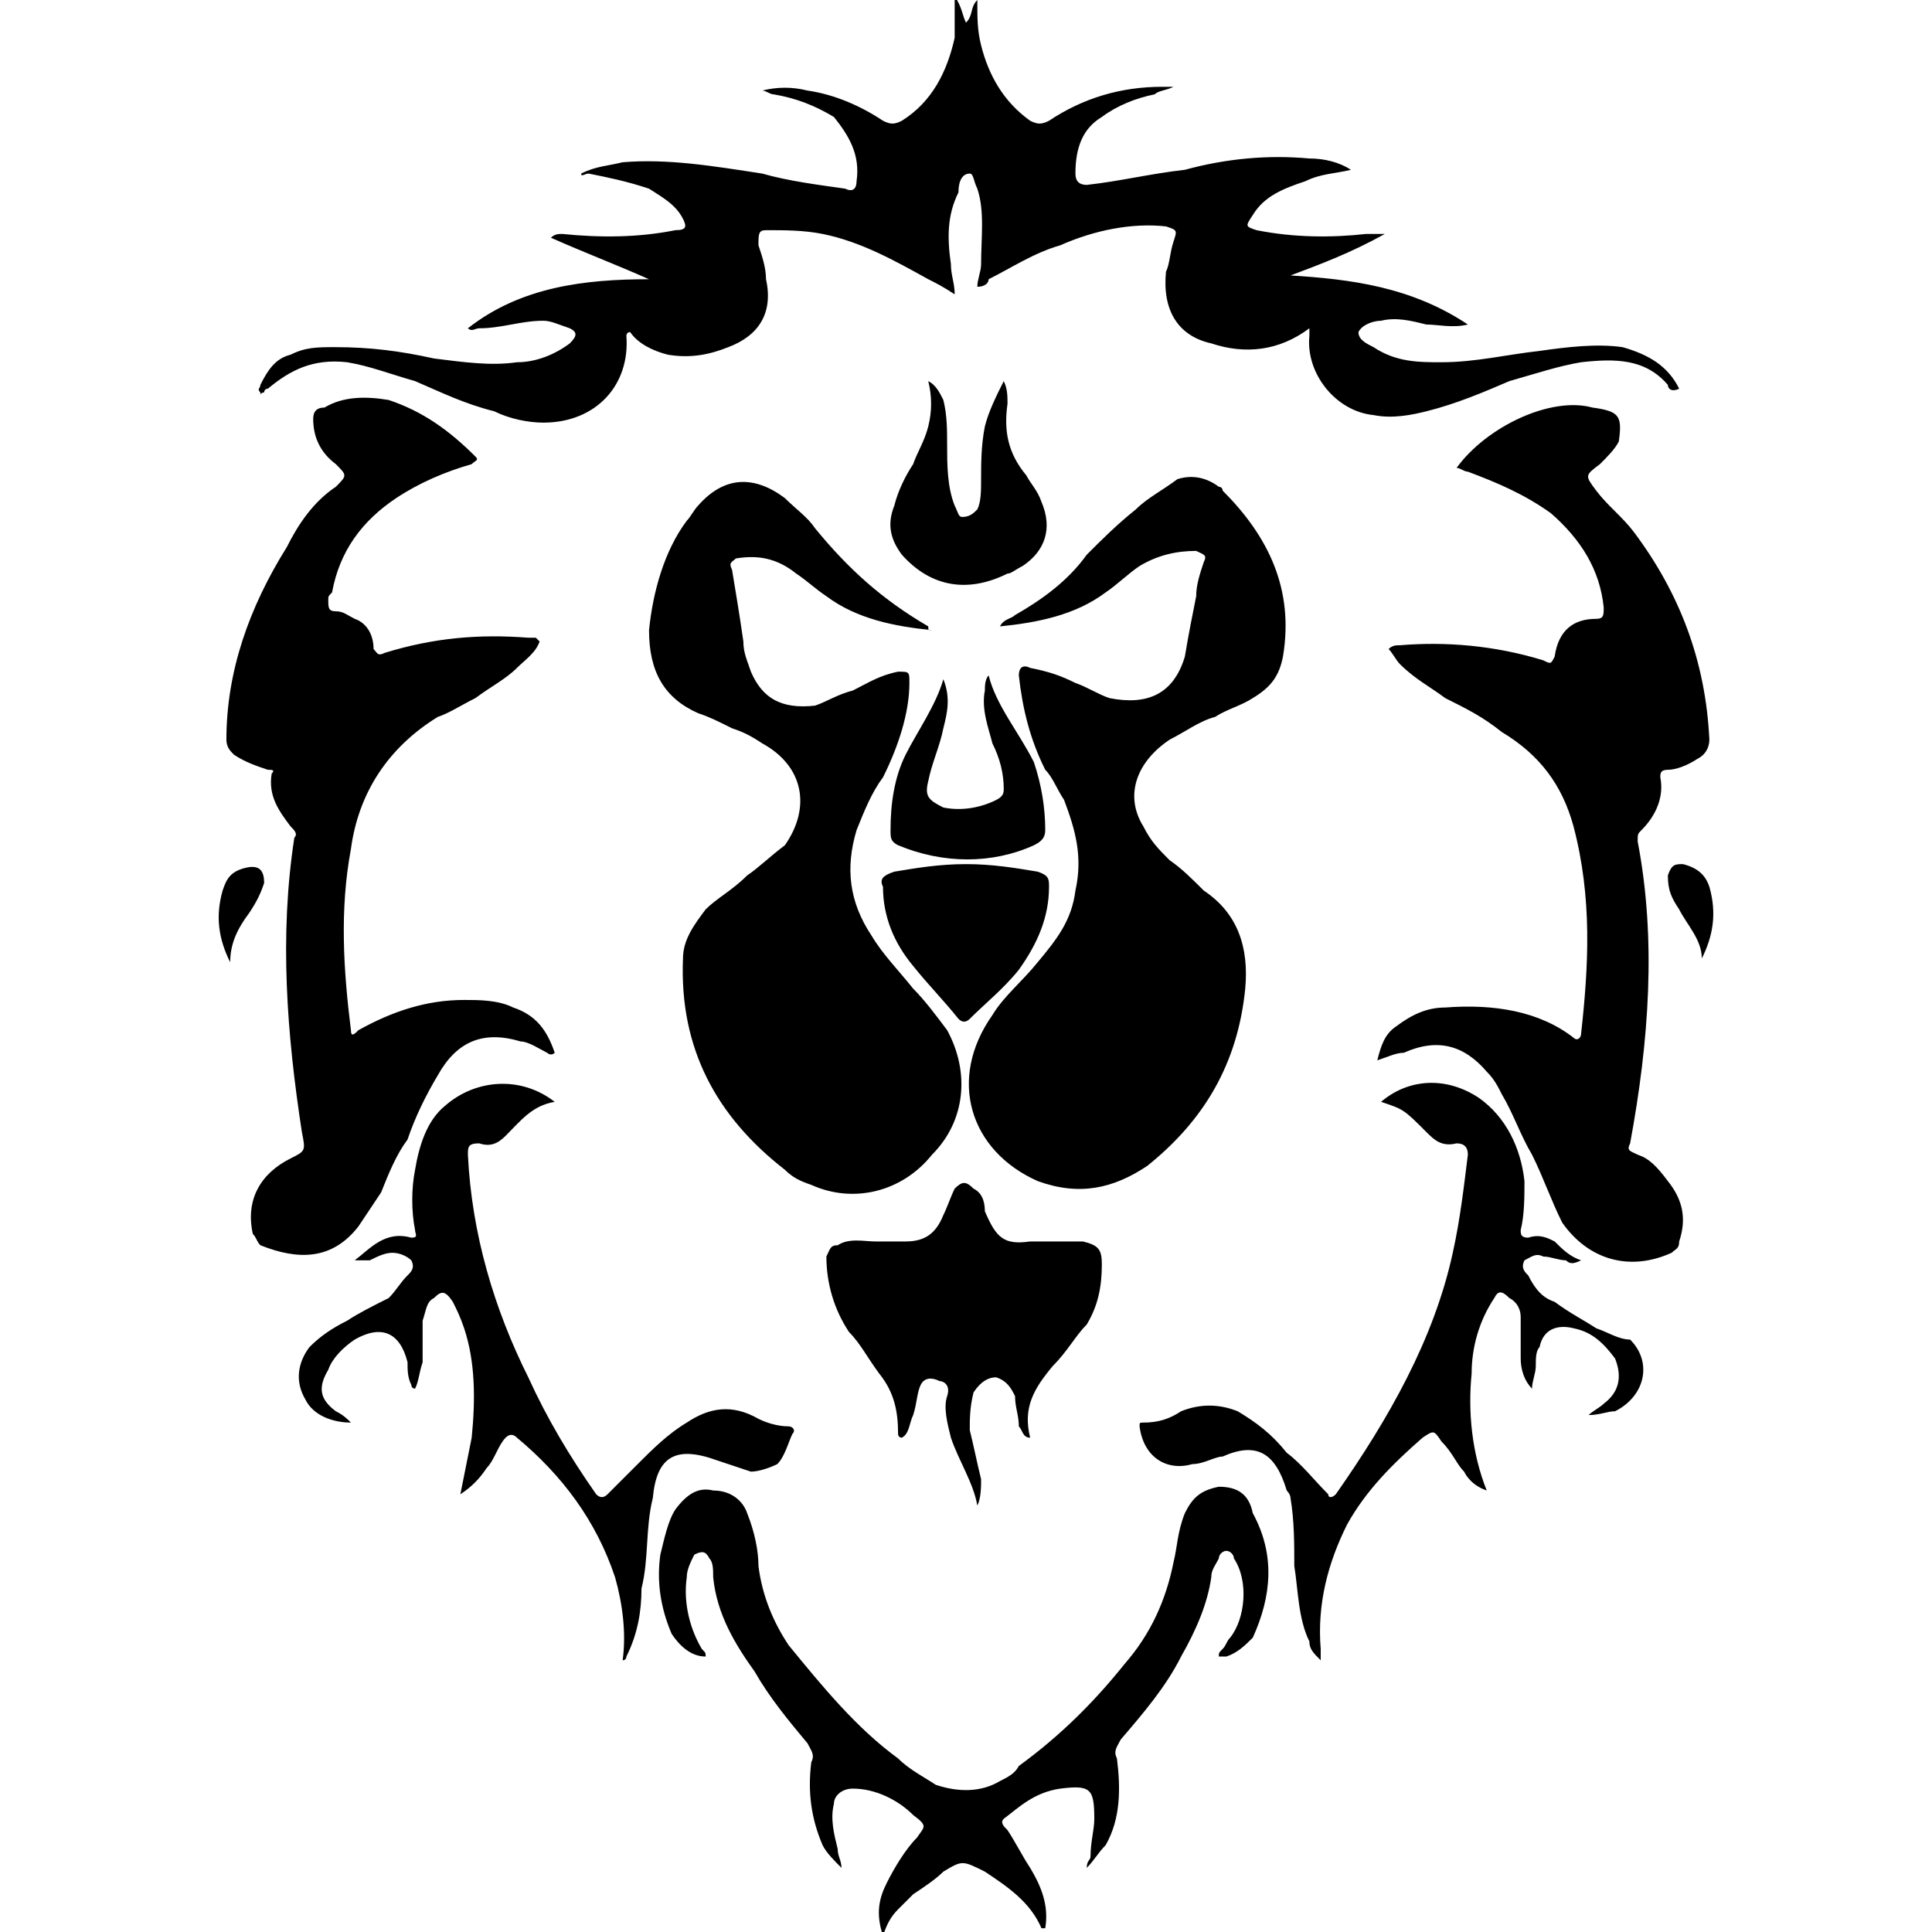
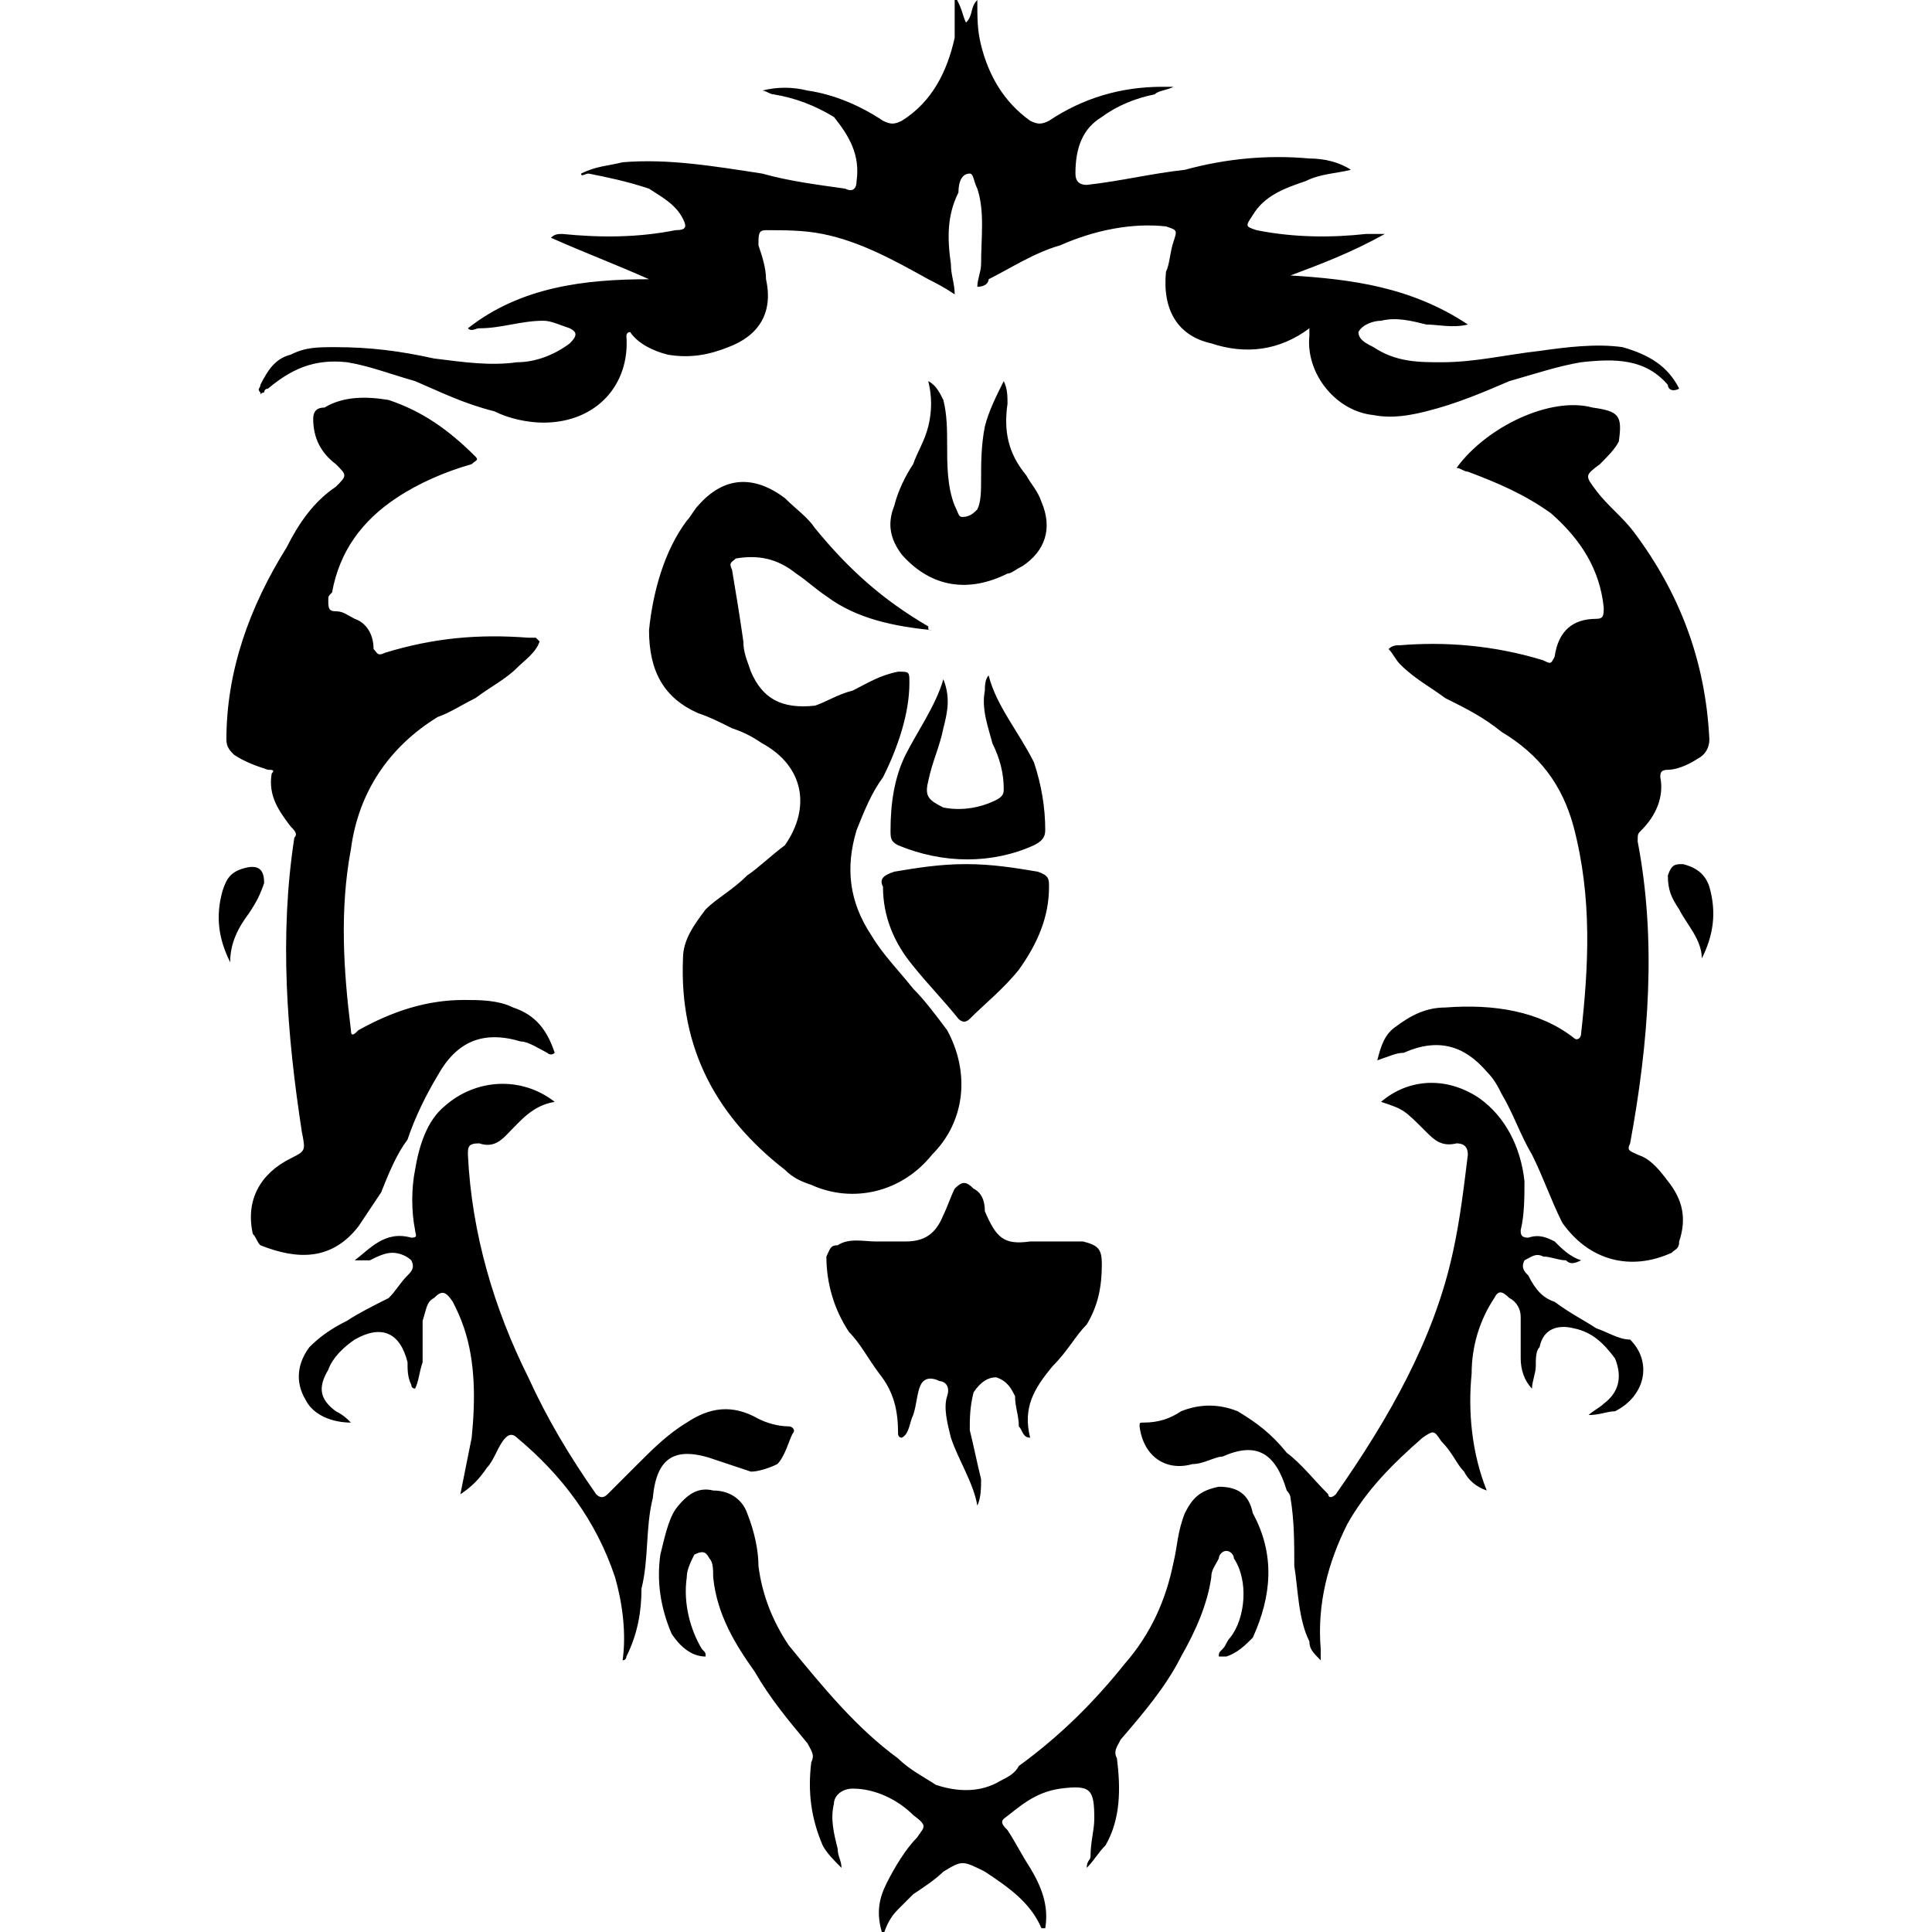
<svg xmlns="http://www.w3.org/2000/svg" version="1.1" viewBox="0 0 1500 1500">
-   <path d="M205.078 304.688c0 0 0-2.93 2.93-2.93 17.578-14.648 35.156-23.438 61.523-20.508 17.578 2.93 32.227 8.789 52.734 14.648 20.508 8.789 38.086 17.578 61.523 23.438 11.719 5.859 26.367 8.789 38.086 8.789 41.016 0 67.383-29.297 64.453-67.383 0 0 0-2.93 2.93-2.93 5.859 8.789 17.578 14.648 29.297 17.578 17.578 2.93 32.227 0 46.875-5.859 23.438-8.789 35.156-26.367 29.297-52.734 0-8.789-2.93-17.578-5.859-26.367 0-8.789 0-11.719 5.859-11.719 14.648 0 29.297 0 43.945 2.93 29.297 5.859 55.664 20.508 82.031 35.156 5.859 2.93 11.719 5.859 20.508 11.719 0-8.789-2.93-14.648-2.93-23.438-2.93-20.508-2.93-38.086 5.859-55.664 0-8.789 2.93-14.648 8.789-14.648 2.93 0 2.93 5.859 5.859 11.719 5.859 17.578 2.93 38.086 2.93 58.594 0 5.859-2.93 11.719-2.93 17.578 5.859 0 8.789-2.93 8.789-5.859 17.578-8.789 35.156-20.508 55.664-26.367 26.367-11.719 55.664-17.578 82.031-14.648 8.789 2.93 8.789 2.93 5.859 11.719s-2.93 17.578-5.859 23.438c-2.93 29.297 8.789 49.805 35.156 55.664 26.367 8.789 52.734 5.859 76.172-11.719 0 2.93 0 5.859 0 5.859-2.93 29.297 20.508 58.594 49.805 61.523 14.648 2.93 29.297 0 41.016-2.93 23.438-5.859 43.945-14.648 64.453-23.438 20.508-5.859 38.086-11.719 55.664-14.648 26.367-2.93 49.805-2.93 67.383 17.578 0 2.93 2.93 5.859 8.789 2.93-8.789-17.578-23.438-26.367-43.945-32.227-20.508-2.93-43.945 0-64.453 2.93-26.367 2.93-49.805 8.789-76.172 8.789-17.578 0-35.156 0-52.734-11.719-5.859-2.93-11.719-5.859-11.719-11.719 2.93-5.859 11.719-8.789 17.578-8.789 11.719-2.93 23.438 0 35.156 2.93 8.789 0 20.508 2.93 32.227 0-43.945-29.297-90.82-35.156-137.695-38.086 23.438-8.789 46.875-17.578 73.242-32.227-5.859 0-8.789 0-14.648 0-26.367 2.93-55.664 2.93-84.961-2.93-8.789-2.93-8.789-2.93-2.93-11.719 8.789-14.648 23.438-20.508 41.016-26.367 11.719-5.859 23.438-5.859 35.156-8.789-8.789-5.859-20.508-8.789-32.227-8.789-32.227-2.93-64.453 0-96.68 8.789-26.367 2.93-49.805 8.789-76.172 11.719-5.859 0-8.789-2.93-8.789-8.789 0-20.508 5.859-35.156 20.508-43.945 11.719-8.789 26.367-14.648 41.016-17.578 2.93-2.93 8.789-2.93 14.648-5.859-2.93 0-5.859 0-8.789 0-32.227 0-61.523 8.789-87.891 26.367-5.859 2.93-8.789 2.93-14.648 0-20.508-14.648-32.227-35.156-38.086-58.594-2.93-11.719-2.93-20.508-2.93-35.156-5.859 5.859-2.93 11.719-8.789 17.578-2.93-5.859-2.93-11.719-8.789-20.508 0 11.719 0 23.438 0 32.227-5.859 26.367-17.578 49.805-41.016 64.453-5.859 2.93-8.789 2.93-14.648 0-17.578-11.719-38.086-20.508-58.594-23.438-11.719-2.93-23.438-2.93-35.156 0 2.93 0 5.859 2.93 8.789 2.93 17.578 2.93 32.227 8.789 46.875 17.578 11.719 14.648 20.508 29.297 17.578 49.805 0 5.859-2.93 8.789-8.789 5.859-20.508-2.93-43.945-5.859-64.453-11.719-38.086-5.859-73.242-11.719-108.398-8.789-11.719 2.93-20.508 2.93-32.227 8.789 0 2.93 2.93 0 5.859 0 14.648 2.93 29.297 5.859 46.875 11.719 8.789 5.859 20.508 11.719 26.367 23.438 2.93 5.859 2.93 8.789-5.859 8.789-29.297 5.859-58.594 5.859-87.891 2.93-2.93 0-5.859 0-8.789 2.93 26.367 11.719 49.805 20.508 76.172 32.227-49.805 0-99.609 5.859-140.625 38.086 2.93 2.93 5.859 0 8.789 0 17.578 0 32.227-5.859 49.805-5.859 5.859 0 11.719 2.93 20.508 5.859 5.859 2.93 5.859 5.859 0 11.719-11.719 8.789-26.367 14.648-41.016 14.648-20.508 2.93-41.016 0-64.453-2.93-26.367-5.859-49.805-8.789-76.172-8.789-14.648 0-23.438 0-35.156 5.859-11.719 2.93-17.578 11.719-23.438 23.438 0 2.93-2.93 2.93 0 5.859 0 2.93 0 0 2.93 0zM580.078 679.688c-11.719 11.719-23.438 17.578-32.227 26.367-8.789 11.719-17.578 23.438-17.578 38.086-2.93 70.313 26.367 123.047 79.102 164.063 5.859 5.859 11.719 8.789 20.508 11.719 32.227 14.648 70.313 5.859 93.75-23.438 26.367-26.367 29.297-64.453 11.719-96.68-8.789-11.719-17.578-23.438-26.367-32.227-11.719-14.648-23.438-26.367-32.227-41.016-17.578-26.367-20.508-52.734-11.719-82.031 5.859-14.648 11.719-29.297 20.508-41.016 11.719-23.438 20.508-49.805 20.508-73.242 0-8.789 0-8.789-8.789-8.789-14.648 2.93-23.438 8.789-35.156 14.648-11.719 2.93-20.508 8.789-29.297 11.719-26.367 2.93-41.016-5.859-49.805-26.367-2.93-8.789-5.859-14.648-5.859-23.438-2.93-20.508-5.859-38.086-8.789-55.664-2.93-5.859 0-5.859 2.93-8.789 17.578-2.93 32.227 0 46.875 11.719 8.789 5.859 14.648 11.719 23.438 17.578 23.438 17.578 52.734 23.438 82.031 26.367-2.93 0-2.93 0-2.93-2.93-35.156-20.508-61.523-43.945-87.891-76.172-5.859-8.789-14.648-14.648-23.438-23.438-23.438-17.578-46.875-17.578-67.383 5.859-2.93 2.93-5.859 8.789-8.789 11.719-17.578 23.438-26.367 55.664-29.297 84.961 0 32.227 11.719 52.734 38.086 64.453 8.789 2.93 14.648 5.859 26.367 11.719 8.789 2.93 14.648 5.859 23.438 11.719 32.227 17.578 38.086 49.805 17.578 79.102-11.719 8.789-20.508 17.578-29.297 23.438zM908.203 574.219c11.719-5.859 23.438-14.648 35.156-17.578 8.789-5.859 20.508-8.789 29.297-14.648 14.648-8.789 20.508-17.578 23.438-32.227 8.789-52.734-11.719-93.75-46.875-128.906 0-2.93-2.93-2.93-2.93-2.93-11.719-8.789-23.438-8.789-32.227-5.859-11.719 8.789-23.438 14.648-32.227 23.438-14.648 11.719-26.367 23.438-38.086 35.156-14.648 20.508-35.156 35.156-55.664 46.875-2.93 2.93-8.789 2.93-11.719 8.789 29.297-2.93 58.594-8.789 82.031-26.367 8.789-5.859 17.578-14.648 26.367-20.508 14.648-8.789 29.297-11.719 43.945-11.719 5.859 2.93 8.789 2.93 5.859 8.789-2.93 8.789-5.859 17.578-5.859 26.367-2.93 14.648-5.859 29.297-8.789 46.875-8.789 29.297-29.297 38.086-58.594 32.227-8.789-2.93-17.578-8.789-26.367-11.719-11.719-5.859-20.508-8.789-35.156-11.719-5.859-2.93-8.789 0-8.789 5.859 2.93 26.367 8.789 49.805 20.508 73.242 5.859 5.859 8.789 14.648 14.648 23.438 8.789 23.438 14.648 43.945 8.789 70.313-2.93 23.438-14.648 38.086-29.297 55.664-11.719 14.648-26.367 26.367-35.156 41.016-35.156 49.805-17.578 105.469 35.156 128.906 32.227 11.719 58.594 5.859 84.961-11.719 43.945-35.156 70.313-79.102 76.172-137.695 2.93-32.227-5.859-58.594-32.227-76.172-8.789-8.789-17.578-17.578-26.367-23.438-8.789-8.789-14.648-14.648-20.508-26.367-14.648-23.438-5.859-49.805 20.508-67.383zM278.32 952.148c5.859-8.789 11.719-17.578 17.578-26.367 5.859-14.648 11.719-29.297 20.508-41.016 5.859-17.578 14.648-35.156 23.438-49.805 14.648-26.367 35.156-35.156 64.453-26.367 5.859 0 14.648 5.859 20.508 8.789 0 0 2.93 2.93 5.859 0-5.859-17.578-14.648-29.297-32.227-35.156-11.719-5.859-26.367-5.859-38.086-5.859-29.297 0-55.664 8.789-82.031 23.438-2.93 2.93-5.859 5.859-5.859 0-5.859-46.875-8.789-93.75 0-140.625 5.859-43.945 29.297-79.102 67.383-102.539 8.789-2.93 17.578-8.789 29.297-14.648 11.719-8.789 23.438-14.648 32.227-23.438 5.859-5.859 14.648-11.719 17.578-20.508 0 0-2.93-2.93-2.93-2.93-2.93 0-2.93 0-5.859 0-38.086-2.93-73.242 0-111.328 11.719-5.859 2.93-5.859 0-8.789-2.93 0-11.719-5.859-20.508-14.648-23.438-5.859-2.93-8.789-5.859-14.648-5.859s-5.859-2.93-5.859-8.789c0-2.93 0-2.93 2.93-5.859 5.859-32.227 23.438-55.664 49.805-73.242 17.578-11.719 38.086-20.508 58.594-26.367 2.93-2.93 5.859-2.93 2.93-5.859-20.508-20.508-41.016-35.156-67.383-43.945-17.578-2.93-35.156-2.93-49.805 5.859-5.859 0-8.789 2.93-8.789 8.789 0 14.648 5.859 26.367 17.578 35.156 8.789 8.789 8.789 8.789 0 17.578-17.578 11.719-29.297 29.297-38.086 46.875-29.297 46.875-46.875 96.68-46.875 149.414 0 5.859 2.93 8.789 5.859 11.719 8.789 5.859 17.578 8.789 26.367 11.719 2.93 0 5.859 0 2.93 2.93-2.93 17.578 5.859 29.297 14.648 41.016 2.93 2.93 5.859 5.859 2.93 8.789-11.719 76.172-5.859 152.344 5.859 228.516 2.93 14.648 2.93 14.648-8.789 20.508-23.438 11.719-35.156 32.227-29.297 58.594 2.93 2.93 2.93 5.859 5.859 8.789 29.297 11.719 55.664 11.719 76.172-14.648zM1271.484 896.484c-5.859-2.93-8.789-2.93-5.859-8.789 14.648-79.102 20.508-158.203 5.859-234.375 0-5.859 0-5.859 2.93-8.789 11.719-11.719 17.578-26.367 14.648-41.016 0-2.93 0-5.859 5.859-5.859s14.648-2.93 23.438-8.789c5.859-2.93 8.789-8.789 8.789-14.648-2.93-61.523-23.438-114.258-58.594-161.133-8.789-11.719-20.508-20.508-29.297-32.227s-8.789-11.719 2.93-20.508c5.859-5.859 11.719-11.719 14.648-17.578 2.93-20.508 0-23.438-20.508-26.367-32.227-8.789-82.031 14.648-105.469 46.875 2.93 0 5.859 2.93 8.789 2.93 23.438 8.789 43.945 17.578 64.453 32.227 23.438 20.508 38.086 43.945 41.016 73.242 0 5.859 0 8.789-5.859 8.789-17.578 0-29.297 8.789-32.227 29.297-2.93 5.859-2.93 5.859-8.789 2.93-38.086-11.719-76.172-14.648-111.328-11.719-2.93 0-5.859 0-8.789 2.93 2.93 2.93 5.859 8.789 8.789 11.719 11.719 11.719 23.438 17.578 35.156 26.367 17.578 8.789 29.297 14.648 43.945 26.367 29.297 17.578 46.875 41.016 55.664 73.242 14.648 55.664 11.719 108.398 5.859 161.133 0 2.93-2.93 5.859-5.859 2.93-26.367-20.508-61.523-26.367-99.609-23.438-14.648 0-26.367 5.859-38.086 14.648-8.789 5.859-11.719 14.648-14.648 26.367 8.789-2.93 14.648-5.859 20.508-5.859 26.367-11.719 46.875-5.859 64.453 14.648 5.859 5.859 8.789 11.719 11.719 17.578 8.789 14.648 14.648 32.227 23.438 46.875 8.789 17.578 14.648 35.156 23.438 52.734 20.508 29.297 52.734 38.086 84.961 23.438 2.93-2.93 5.859-2.93 5.859-8.789 5.859-17.578 2.93-32.227-8.789-46.875-8.789-11.719-14.648-17.578-23.438-20.508zM946.289 1154.297c-14.648 2.93-20.508 8.789-26.367 20.508-5.859 14.648-5.859 26.367-8.789 38.086-5.859 29.297-17.578 55.664-38.086 79.102-23.438 29.297-49.805 55.664-82.031 79.102-2.93 5.859-8.789 8.789-14.648 11.719-14.648 8.789-32.227 8.789-49.805 2.93-8.789-5.859-20.508-11.719-29.297-20.508-32.227-23.438-58.594-55.664-84.961-87.891-11.719-17.578-20.508-38.086-23.438-61.523 0-11.719-2.93-26.367-8.789-41.016-2.93-8.789-11.719-17.578-26.367-17.578-11.719-2.93-20.508 2.93-29.297 14.648-5.859 8.789-8.789 23.438-11.719 35.156-2.93 20.508 0 41.016 8.789 61.523 5.859 8.789 14.648 17.578 26.367 17.578 0-2.93 0-2.93-2.93-5.859-8.789-14.648-14.648-35.156-11.719-55.664 0-5.859 2.93-11.719 5.859-17.578 5.859-2.93 8.789-2.93 11.719 2.93 2.93 2.93 2.93 8.789 2.93 14.648 2.93 29.297 17.578 52.734 32.227 73.242 11.719 20.508 26.367 38.086 41.016 55.664 2.93 5.859 5.859 8.789 2.93 14.648-2.93 23.438 0 43.945 8.789 64.453 2.93 5.859 8.789 11.719 14.648 17.578 0-5.859-2.93-8.789-2.93-14.648-2.93-11.719-5.859-23.438-2.93-35.156 0-5.859 5.859-11.719 14.648-11.719 17.578 0 35.156 8.789 46.875 20.508 11.719 8.789 8.789 8.789 2.93 17.578-8.789 8.789-17.578 23.438-23.438 35.156s-8.789 23.438-2.93 41.016c2.93-8.789 5.859-14.648 11.719-20.508 2.93-2.93 8.789-8.789 11.719-11.719 8.789-5.859 17.578-11.719 23.438-17.578 14.648-8.789 14.648-8.789 32.227 0 17.578 11.719 35.156 23.438 43.945 43.945 0 0 2.93 0 2.93 0 2.93-17.578-2.93-32.227-11.719-46.875-5.859-8.789-11.719-20.508-17.578-29.297-2.93-2.93-5.859-5.859-2.93-8.789 11.719-8.789 23.438-20.508 43.945-23.438 23.438-2.93 26.367 0 26.367 23.438 0 8.789-2.93 17.578-2.93 29.297 0 2.93-2.93 2.93-2.93 8.789 5.859-5.859 8.789-11.719 14.648-17.578 11.719-20.508 11.719-43.945 8.789-67.383-2.93-5.859 0-8.789 2.93-14.648 17.578-20.508 35.156-41.016 46.875-64.453 11.719-20.508 20.508-41.016 23.438-61.523 0-5.859 2.93-8.789 5.859-14.648 0-2.93 2.93-5.859 5.859-5.859s5.859 2.93 5.859 5.859c11.719 17.578 8.789 46.875-2.93 61.523-2.93 2.93-2.93 5.859-5.859 8.789s-2.93 2.93-2.93 5.859c2.93 0 2.93 0 5.859 0 8.789-2.93 14.648-8.789 20.508-14.648 14.648-32.227 17.578-64.453 0-96.68-2.93-14.648-11.719-20.508-26.367-20.508zM1239.258 1031.25c-8.789-5.859-20.508-11.719-32.227-20.508-8.789-2.93-14.648-8.789-20.508-20.508-2.93-2.93-5.859-5.859-2.93-11.719 5.859-2.93 8.789-5.859 14.648-2.93 5.859 0 11.719 2.93 17.578 2.93 2.93 2.93 5.859 2.93 11.719 0-8.789-2.93-14.648-8.789-20.508-14.648-5.859-2.93-11.719-5.859-20.508-2.93-5.859 0-5.859-2.93-5.859-5.859 2.93-11.719 2.93-26.367 2.93-38.086-2.93-26.367-14.648-49.805-35.156-64.453-26.367-17.578-55.664-14.648-76.172 2.93 17.578 5.859 17.578 5.859 35.156 23.438 5.859 5.859 11.719 11.719 23.438 8.789 5.859 0 8.789 2.93 8.789 8.789-2.93 23.438-5.859 49.805-11.719 76.172-14.648 67.383-49.805 128.906-90.82 187.5-2.93 2.93-5.859 2.93-5.859 0-11.719-11.719-20.508-23.438-32.227-32.227-11.719-14.648-23.438-23.438-38.086-32.227-14.648-5.859-29.297-5.859-43.945 0-8.789 5.859-17.578 8.789-29.297 8.789-2.93 0-2.93 0-2.93 2.93 2.93 23.438 20.508 35.156 41.016 29.297 8.789 0 17.578-5.859 23.438-5.859 26.367-11.719 41.016-2.93 49.805 26.367 0 0 2.93 2.93 2.93 5.859 2.93 17.578 2.93 35.156 2.93 52.734 2.93 17.578 2.93 41.016 11.719 58.594 0 5.859 2.93 8.789 8.789 14.648 0-2.93 0-5.859 0-8.789-2.93-35.156 5.859-67.383 20.508-96.68 14.648-26.367 35.156-46.875 58.594-67.383 8.789-5.859 8.789-5.859 14.648 2.93 8.789 8.789 11.719 17.578 17.578 23.438 2.93 5.859 8.789 11.719 17.578 14.648-11.719-29.297-14.648-61.523-11.719-90.82 0-20.508 5.859-41.016 17.578-58.594 2.93-5.859 5.859-5.859 11.719 0 5.859 2.93 8.789 8.789 8.789 14.648 0 11.719 0 23.438 0 32.227s2.93 17.578 8.789 23.438c0-5.859 2.93-11.719 2.93-17.578s0-11.719 2.93-14.648c2.93-14.648 14.648-17.578 26.367-14.648 14.648 2.93 23.438 11.719 32.227 23.438 5.859 14.648 2.93 26.367-8.789 35.156-2.93 2.93-8.789 5.859-11.719 8.789 8.789 0 14.648-2.93 20.508-2.93 23.438-11.719 29.297-38.086 11.719-55.664-8.789 0-17.578-5.859-26.367-8.789zM556.641 1133.789c8.789 2.93 17.578 5.859 26.367 8.789 5.859 0 14.648-2.93 20.508-5.859 5.859-5.859 8.789-17.578 11.719-23.438 2.93-2.93 0-5.859-2.93-5.859-8.789 0-17.578-2.93-23.438-5.859-20.508-11.719-38.086-8.789-55.664 2.93-14.648 8.789-26.367 20.508-38.086 32.227-8.789 8.789-14.648 14.648-23.438 23.438-2.93 2.93-5.859 2.93-8.789 0-20.508-29.297-38.086-58.594-52.734-90.82-26.367-52.734-43.945-111.328-46.875-172.852 0-5.859 0-8.789 8.789-8.789 8.789 2.93 14.648 0 20.508-5.859 11.719-11.719 20.508-23.438 38.086-26.367-26.367-20.508-61.523-17.578-84.961 2.93-14.648 11.719-20.508 32.227-23.438 49.805-2.93 14.648-2.93 32.227 0 46.875 0 2.93 2.93 5.859-2.93 5.859-20.508-5.859-32.227 8.789-43.945 17.578 2.93 0 5.859 0 11.719 0 5.859-2.93 11.719-5.859 17.578-5.859s11.719 2.93 14.648 5.859c2.93 5.859 0 8.789-2.93 11.719-5.859 5.859-8.789 11.719-14.648 17.578-11.719 5.859-23.438 11.719-32.227 17.578-11.719 5.859-20.508 11.719-29.297 20.508-8.789 11.719-11.719 26.367-2.93 41.016 5.859 11.719 20.508 17.578 35.156 17.578-2.93-2.93-5.859-5.859-11.719-8.789-11.719-8.789-14.648-17.578-5.859-32.227 2.93-8.789 11.719-17.578 20.508-23.438 20.508-11.719 35.156-5.859 41.016 17.578 0 5.859 0 11.719 2.93 17.578 0 0 0 2.93 2.93 2.93 2.93-5.859 2.93-11.719 5.859-20.508 0-11.719 0-23.438 0-32.227 2.93-8.789 2.93-14.648 8.789-17.578 5.859-5.859 8.789-5.859 14.648 2.93 2.93 5.859 5.859 11.719 8.789 20.508 8.789 26.367 8.789 55.664 5.859 84.961-2.93 14.648-5.859 29.297-8.789 43.945 8.789-5.859 14.648-11.719 20.508-20.508 5.859-5.859 8.789-17.578 14.648-23.438 2.93-2.93 5.859-2.93 8.789 0 35.156 29.297 61.523 64.453 76.172 108.398 5.859 20.508 8.789 43.945 5.859 64.453 2.93 0 2.93-2.93 2.93-2.93 8.789-17.578 11.719-35.156 11.719-52.734 5.859-23.438 2.93-46.875 8.789-70.313 2.93-32.227 17.578-41.016 49.805-29.297zM843.75 1028.32c8.789-14.648 11.719-29.297 11.719-46.875 0-11.719-2.93-14.648-14.648-17.578-2.93 0-5.859 0-11.719 0-8.789 0-17.578 0-29.297 0-20.508 2.93-26.367-2.93-35.156-23.438 0-8.789-2.93-14.648-8.789-17.578-5.859-5.859-8.789-5.859-14.648 0-2.93 5.859-5.859 14.648-8.789 20.508-5.859 14.648-14.648 20.508-29.297 20.508-5.859 0-14.648 0-23.438 0s-20.508-2.93-29.297 2.93c-5.859 0-5.859 2.93-8.789 8.789 0 20.508 5.859 41.016 17.578 58.594 8.789 8.789 14.648 20.508 23.438 32.227 11.719 14.648 14.648 29.297 14.648 46.875 0 0 0 2.93 2.93 2.93 5.859-2.93 5.859-11.719 8.789-17.578 2.93-8.789 2.93-17.578 5.859-23.438s8.789-5.859 14.648-2.93c2.93 0 8.789 2.93 5.859 11.719s0 20.508 2.93 32.227c5.859 17.578 17.578 35.156 20.508 52.734 2.93-5.859 2.93-14.648 2.93-20.508-2.93-11.719-5.859-26.367-8.789-38.086 0-8.789 0-17.578 2.93-29.297 5.859-8.789 11.719-11.719 17.578-11.719 8.789 2.93 11.719 8.789 14.648 14.648 0 8.789 2.93 14.648 2.93 23.438 2.93 2.93 2.93 8.789 8.789 8.789-5.859-23.438 2.93-38.086 17.578-55.664 11.719-11.719 17.578-23.438 26.367-32.227zM694.336 676.758c-8.789 2.93-11.719 5.859-8.789 11.719 0 23.438 8.789 43.945 23.438 61.523 11.719 14.648 23.438 26.367 35.156 41.016 2.93 2.93 5.859 2.93 8.789 0 11.719-11.719 26.367-23.438 38.086-38.086 14.648-20.508 23.438-41.016 23.438-64.453 0-5.859 0-8.789-8.789-11.719-17.578-2.93-35.156-5.859-55.664-5.859s-38.086 2.93-55.664 5.859zM708.984 360.352c-5.859 8.789-11.719 20.508-14.648 32.227-5.859 14.648-2.93 26.367 5.859 38.086 23.438 26.367 52.734 29.297 82.031 14.648 2.93 0 5.859-2.93 11.719-5.859 17.578-11.719 23.438-29.297 14.648-49.805-2.93-8.789-8.789-14.648-11.719-20.508-14.648-17.578-17.578-35.156-14.648-55.664 0-5.859 0-11.719-2.93-17.578-5.859 11.719-11.719 23.438-14.648 35.156-2.93 14.648-2.93 29.297-2.93 41.016 0 8.789 0 17.578-2.93 23.438-2.93 2.93-5.859 5.859-11.719 5.859-2.93 0-2.93-2.93-5.859-8.789-5.859-14.648-5.859-32.227-5.859-46.875 0-11.719 0-23.438-2.93-35.156-2.93-5.859-5.859-11.719-11.719-14.648 2.93 11.719 2.93 23.438 0 35.156s-8.789 20.508-11.719 29.297zM767.578 524.414c-2.93 2.93-2.93 8.789-2.93 11.719-2.93 14.648 2.93 29.297 5.859 41.016 5.859 11.719 8.789 23.438 8.789 35.156 0 2.93 0 5.859-5.859 8.789-11.719 5.859-26.367 8.789-41.016 5.859-11.719-5.859-14.648-8.789-11.719-20.508 2.93-14.648 8.789-26.367 11.719-41.016 2.93-11.719 5.859-23.438 0-38.086-5.859 20.508-20.508 41.016-29.297 58.594s-11.719 38.086-11.719 58.594c0 5.859 0 8.789 5.859 11.719 35.156 14.648 73.242 14.648 105.469 0 5.859-2.93 8.789-5.859 8.789-11.719 0-17.578-2.93-35.156-8.789-52.734-11.719-23.438-29.297-43.945-35.156-67.383zM205.078 685.547c0-8.789-2.93-14.648-14.648-11.719s-14.648 8.789-17.578 17.578c-5.859 20.508-2.93 38.086 5.859 55.664 0-14.648 5.859-26.367 14.648-38.086 5.859-8.789 8.789-14.648 11.719-23.438zM1327.148 688.477c-2.93-8.789-8.789-14.648-20.508-17.578-5.859 0-8.789 0-11.719 8.789 0 11.719 2.93 17.578 8.789 26.367 5.859 11.719 17.578 23.438 17.578 38.086 8.789-17.578 11.719-35.156 5.859-55.664z" />
+   <path d="M205.078 304.688c0 0 0-2.93 2.93-2.93 17.578-14.648 35.156-23.438 61.523-20.508 17.578 2.93 32.227 8.789 52.734 14.648 20.508 8.789 38.086 17.578 61.523 23.438 11.719 5.859 26.367 8.789 38.086 8.789 41.016 0 67.383-29.297 64.453-67.383 0 0 0-2.93 2.93-2.93 5.859 8.789 17.578 14.648 29.297 17.578 17.578 2.93 32.227 0 46.875-5.859 23.438-8.789 35.156-26.367 29.297-52.734 0-8.789-2.93-17.578-5.859-26.367 0-8.789 0-11.719 5.859-11.719 14.648 0 29.297 0 43.945 2.93 29.297 5.859 55.664 20.508 82.031 35.156 5.859 2.93 11.719 5.859 20.508 11.719 0-8.789-2.93-14.648-2.93-23.438-2.93-20.508-2.93-38.086 5.859-55.664 0-8.789 2.93-14.648 8.789-14.648 2.93 0 2.93 5.859 5.859 11.719 5.859 17.578 2.93 38.086 2.93 58.594 0 5.859-2.93 11.719-2.93 17.578 5.859 0 8.789-2.93 8.789-5.859 17.578-8.789 35.156-20.508 55.664-26.367 26.367-11.719 55.664-17.578 82.031-14.648 8.789 2.93 8.789 2.93 5.859 11.719s-2.93 17.578-5.859 23.438c-2.93 29.297 8.789 49.805 35.156 55.664 26.367 8.789 52.734 5.859 76.172-11.719 0 2.93 0 5.859 0 5.859-2.93 29.297 20.508 58.594 49.805 61.523 14.648 2.93 29.297 0 41.016-2.93 23.438-5.859 43.945-14.648 64.453-23.438 20.508-5.859 38.086-11.719 55.664-14.648 26.367-2.93 49.805-2.93 67.383 17.578 0 2.93 2.93 5.859 8.789 2.93-8.789-17.578-23.438-26.367-43.945-32.227-20.508-2.93-43.945 0-64.453 2.93-26.367 2.93-49.805 8.789-76.172 8.789-17.578 0-35.156 0-52.734-11.719-5.859-2.93-11.719-5.859-11.719-11.719 2.93-5.859 11.719-8.789 17.578-8.789 11.719-2.93 23.438 0 35.156 2.93 8.789 0 20.508 2.93 32.227 0-43.945-29.297-90.82-35.156-137.695-38.086 23.438-8.789 46.875-17.578 73.242-32.227-5.859 0-8.789 0-14.648 0-26.367 2.93-55.664 2.93-84.961-2.93-8.789-2.93-8.789-2.93-2.93-11.719 8.789-14.648 23.438-20.508 41.016-26.367 11.719-5.859 23.438-5.859 35.156-8.789-8.789-5.859-20.508-8.789-32.227-8.789-32.227-2.93-64.453 0-96.68 8.789-26.367 2.93-49.805 8.789-76.172 11.719-5.859 0-8.789-2.93-8.789-8.789 0-20.508 5.859-35.156 20.508-43.945 11.719-8.789 26.367-14.648 41.016-17.578 2.93-2.93 8.789-2.93 14.648-5.859-2.93 0-5.859 0-8.789 0-32.227 0-61.523 8.789-87.891 26.367-5.859 2.93-8.789 2.93-14.648 0-20.508-14.648-32.227-35.156-38.086-58.594-2.93-11.719-2.93-20.508-2.93-35.156-5.859 5.859-2.93 11.719-8.789 17.578-2.93-5.859-2.93-11.719-8.789-20.508 0 11.719 0 23.438 0 32.227-5.859 26.367-17.578 49.805-41.016 64.453-5.859 2.93-8.789 2.93-14.648 0-17.578-11.719-38.086-20.508-58.594-23.438-11.719-2.93-23.438-2.93-35.156 0 2.93 0 5.859 2.93 8.789 2.93 17.578 2.93 32.227 8.789 46.875 17.578 11.719 14.648 20.508 29.297 17.578 49.805 0 5.859-2.93 8.789-8.789 5.859-20.508-2.93-43.945-5.859-64.453-11.719-38.086-5.859-73.242-11.719-108.398-8.789-11.719 2.93-20.508 2.93-32.227 8.789 0 2.93 2.93 0 5.859 0 14.648 2.93 29.297 5.859 46.875 11.719 8.789 5.859 20.508 11.719 26.367 23.438 2.93 5.859 2.93 8.789-5.859 8.789-29.297 5.859-58.594 5.859-87.891 2.93-2.93 0-5.859 0-8.789 2.93 26.367 11.719 49.805 20.508 76.172 32.227-49.805 0-99.609 5.859-140.625 38.086 2.93 2.93 5.859 0 8.789 0 17.578 0 32.227-5.859 49.805-5.859 5.859 0 11.719 2.93 20.508 5.859 5.859 2.93 5.859 5.859 0 11.719-11.719 8.789-26.367 14.648-41.016 14.648-20.508 2.93-41.016 0-64.453-2.93-26.367-5.859-49.805-8.789-76.172-8.789-14.648 0-23.438 0-35.156 5.859-11.719 2.93-17.578 11.719-23.438 23.438 0 2.93-2.93 2.93 0 5.859 0 2.93 0 0 2.93 0zM580.078 679.688c-11.719 11.719-23.438 17.578-32.227 26.367-8.789 11.719-17.578 23.438-17.578 38.086-2.93 70.313 26.367 123.047 79.102 164.063 5.859 5.859 11.719 8.789 20.508 11.719 32.227 14.648 70.313 5.859 93.75-23.438 26.367-26.367 29.297-64.453 11.719-96.68-8.789-11.719-17.578-23.438-26.367-32.227-11.719-14.648-23.438-26.367-32.227-41.016-17.578-26.367-20.508-52.734-11.719-82.031 5.859-14.648 11.719-29.297 20.508-41.016 11.719-23.438 20.508-49.805 20.508-73.242 0-8.789 0-8.789-8.789-8.789-14.648 2.93-23.438 8.789-35.156 14.648-11.719 2.93-20.508 8.789-29.297 11.719-26.367 2.93-41.016-5.859-49.805-26.367-2.93-8.789-5.859-14.648-5.859-23.438-2.93-20.508-5.859-38.086-8.789-55.664-2.93-5.859 0-5.859 2.93-8.789 17.578-2.93 32.227 0 46.875 11.719 8.789 5.859 14.648 11.719 23.438 17.578 23.438 17.578 52.734 23.438 82.031 26.367-2.93 0-2.93 0-2.93-2.93-35.156-20.508-61.523-43.945-87.891-76.172-5.859-8.789-14.648-14.648-23.438-23.438-23.438-17.578-46.875-17.578-67.383 5.859-2.93 2.93-5.859 8.789-8.789 11.719-17.578 23.438-26.367 55.664-29.297 84.961 0 32.227 11.719 52.734 38.086 64.453 8.789 2.93 14.648 5.859 26.367 11.719 8.789 2.93 14.648 5.859 23.438 11.719 32.227 17.578 38.086 49.805 17.578 79.102-11.719 8.789-20.508 17.578-29.297 23.438zM908.203 574.219zM278.32 952.148c5.859-8.789 11.719-17.578 17.578-26.367 5.859-14.648 11.719-29.297 20.508-41.016 5.859-17.578 14.648-35.156 23.438-49.805 14.648-26.367 35.156-35.156 64.453-26.367 5.859 0 14.648 5.859 20.508 8.789 0 0 2.93 2.93 5.859 0-5.859-17.578-14.648-29.297-32.227-35.156-11.719-5.859-26.367-5.859-38.086-5.859-29.297 0-55.664 8.789-82.031 23.438-2.93 2.93-5.859 5.859-5.859 0-5.859-46.875-8.789-93.75 0-140.625 5.859-43.945 29.297-79.102 67.383-102.539 8.789-2.93 17.578-8.789 29.297-14.648 11.719-8.789 23.438-14.648 32.227-23.438 5.859-5.859 14.648-11.719 17.578-20.508 0 0-2.93-2.93-2.93-2.93-2.93 0-2.93 0-5.859 0-38.086-2.93-73.242 0-111.328 11.719-5.859 2.93-5.859 0-8.789-2.93 0-11.719-5.859-20.508-14.648-23.438-5.859-2.93-8.789-5.859-14.648-5.859s-5.859-2.93-5.859-8.789c0-2.93 0-2.93 2.93-5.859 5.859-32.227 23.438-55.664 49.805-73.242 17.578-11.719 38.086-20.508 58.594-26.367 2.93-2.93 5.859-2.93 2.93-5.859-20.508-20.508-41.016-35.156-67.383-43.945-17.578-2.93-35.156-2.93-49.805 5.859-5.859 0-8.789 2.93-8.789 8.789 0 14.648 5.859 26.367 17.578 35.156 8.789 8.789 8.789 8.789 0 17.578-17.578 11.719-29.297 29.297-38.086 46.875-29.297 46.875-46.875 96.68-46.875 149.414 0 5.859 2.93 8.789 5.859 11.719 8.789 5.859 17.578 8.789 26.367 11.719 2.93 0 5.859 0 2.93 2.93-2.93 17.578 5.859 29.297 14.648 41.016 2.93 2.93 5.859 5.859 2.93 8.789-11.719 76.172-5.859 152.344 5.859 228.516 2.93 14.648 2.93 14.648-8.789 20.508-23.438 11.719-35.156 32.227-29.297 58.594 2.93 2.93 2.93 5.859 5.859 8.789 29.297 11.719 55.664 11.719 76.172-14.648zM1271.484 896.484c-5.859-2.93-8.789-2.93-5.859-8.789 14.648-79.102 20.508-158.203 5.859-234.375 0-5.859 0-5.859 2.93-8.789 11.719-11.719 17.578-26.367 14.648-41.016 0-2.93 0-5.859 5.859-5.859s14.648-2.93 23.438-8.789c5.859-2.93 8.789-8.789 8.789-14.648-2.93-61.523-23.438-114.258-58.594-161.133-8.789-11.719-20.508-20.508-29.297-32.227s-8.789-11.719 2.93-20.508c5.859-5.859 11.719-11.719 14.648-17.578 2.93-20.508 0-23.438-20.508-26.367-32.227-8.789-82.031 14.648-105.469 46.875 2.93 0 5.859 2.93 8.789 2.93 23.438 8.789 43.945 17.578 64.453 32.227 23.438 20.508 38.086 43.945 41.016 73.242 0 5.859 0 8.789-5.859 8.789-17.578 0-29.297 8.789-32.227 29.297-2.93 5.859-2.93 5.859-8.789 2.93-38.086-11.719-76.172-14.648-111.328-11.719-2.93 0-5.859 0-8.789 2.93 2.93 2.93 5.859 8.789 8.789 11.719 11.719 11.719 23.438 17.578 35.156 26.367 17.578 8.789 29.297 14.648 43.945 26.367 29.297 17.578 46.875 41.016 55.664 73.242 14.648 55.664 11.719 108.398 5.859 161.133 0 2.93-2.93 5.859-5.859 2.93-26.367-20.508-61.523-26.367-99.609-23.438-14.648 0-26.367 5.859-38.086 14.648-8.789 5.859-11.719 14.648-14.648 26.367 8.789-2.93 14.648-5.859 20.508-5.859 26.367-11.719 46.875-5.859 64.453 14.648 5.859 5.859 8.789 11.719 11.719 17.578 8.789 14.648 14.648 32.227 23.438 46.875 8.789 17.578 14.648 35.156 23.438 52.734 20.508 29.297 52.734 38.086 84.961 23.438 2.93-2.93 5.859-2.93 5.859-8.789 5.859-17.578 2.93-32.227-8.789-46.875-8.789-11.719-14.648-17.578-23.438-20.508zM946.289 1154.297c-14.648 2.93-20.508 8.789-26.367 20.508-5.859 14.648-5.859 26.367-8.789 38.086-5.859 29.297-17.578 55.664-38.086 79.102-23.438 29.297-49.805 55.664-82.031 79.102-2.93 5.859-8.789 8.789-14.648 11.719-14.648 8.789-32.227 8.789-49.805 2.93-8.789-5.859-20.508-11.719-29.297-20.508-32.227-23.438-58.594-55.664-84.961-87.891-11.719-17.578-20.508-38.086-23.438-61.523 0-11.719-2.93-26.367-8.789-41.016-2.93-8.789-11.719-17.578-26.367-17.578-11.719-2.93-20.508 2.93-29.297 14.648-5.859 8.789-8.789 23.438-11.719 35.156-2.93 20.508 0 41.016 8.789 61.523 5.859 8.789 14.648 17.578 26.367 17.578 0-2.93 0-2.93-2.93-5.859-8.789-14.648-14.648-35.156-11.719-55.664 0-5.859 2.93-11.719 5.859-17.578 5.859-2.93 8.789-2.93 11.719 2.93 2.93 2.93 2.93 8.789 2.93 14.648 2.93 29.297 17.578 52.734 32.227 73.242 11.719 20.508 26.367 38.086 41.016 55.664 2.93 5.859 5.859 8.789 2.93 14.648-2.93 23.438 0 43.945 8.789 64.453 2.93 5.859 8.789 11.719 14.648 17.578 0-5.859-2.93-8.789-2.93-14.648-2.93-11.719-5.859-23.438-2.93-35.156 0-5.859 5.859-11.719 14.648-11.719 17.578 0 35.156 8.789 46.875 20.508 11.719 8.789 8.789 8.789 2.93 17.578-8.789 8.789-17.578 23.438-23.438 35.156s-8.789 23.438-2.93 41.016c2.93-8.789 5.859-14.648 11.719-20.508 2.93-2.93 8.789-8.789 11.719-11.719 8.789-5.859 17.578-11.719 23.438-17.578 14.648-8.789 14.648-8.789 32.227 0 17.578 11.719 35.156 23.438 43.945 43.945 0 0 2.93 0 2.93 0 2.93-17.578-2.93-32.227-11.719-46.875-5.859-8.789-11.719-20.508-17.578-29.297-2.93-2.93-5.859-5.859-2.93-8.789 11.719-8.789 23.438-20.508 43.945-23.438 23.438-2.93 26.367 0 26.367 23.438 0 8.789-2.93 17.578-2.93 29.297 0 2.93-2.93 2.93-2.93 8.789 5.859-5.859 8.789-11.719 14.648-17.578 11.719-20.508 11.719-43.945 8.789-67.383-2.93-5.859 0-8.789 2.93-14.648 17.578-20.508 35.156-41.016 46.875-64.453 11.719-20.508 20.508-41.016 23.438-61.523 0-5.859 2.93-8.789 5.859-14.648 0-2.93 2.93-5.859 5.859-5.859s5.859 2.93 5.859 5.859c11.719 17.578 8.789 46.875-2.93 61.523-2.93 2.93-2.93 5.859-5.859 8.789s-2.93 2.93-2.93 5.859c2.93 0 2.93 0 5.859 0 8.789-2.93 14.648-8.789 20.508-14.648 14.648-32.227 17.578-64.453 0-96.68-2.93-14.648-11.719-20.508-26.367-20.508zM1239.258 1031.25c-8.789-5.859-20.508-11.719-32.227-20.508-8.789-2.93-14.648-8.789-20.508-20.508-2.93-2.93-5.859-5.859-2.93-11.719 5.859-2.93 8.789-5.859 14.648-2.93 5.859 0 11.719 2.93 17.578 2.93 2.93 2.93 5.859 2.93 11.719 0-8.789-2.93-14.648-8.789-20.508-14.648-5.859-2.93-11.719-5.859-20.508-2.93-5.859 0-5.859-2.93-5.859-5.859 2.93-11.719 2.93-26.367 2.93-38.086-2.93-26.367-14.648-49.805-35.156-64.453-26.367-17.578-55.664-14.648-76.172 2.93 17.578 5.859 17.578 5.859 35.156 23.438 5.859 5.859 11.719 11.719 23.438 8.789 5.859 0 8.789 2.93 8.789 8.789-2.93 23.438-5.859 49.805-11.719 76.172-14.648 67.383-49.805 128.906-90.82 187.5-2.93 2.93-5.859 2.93-5.859 0-11.719-11.719-20.508-23.438-32.227-32.227-11.719-14.648-23.438-23.438-38.086-32.227-14.648-5.859-29.297-5.859-43.945 0-8.789 5.859-17.578 8.789-29.297 8.789-2.93 0-2.93 0-2.93 2.93 2.93 23.438 20.508 35.156 41.016 29.297 8.789 0 17.578-5.859 23.438-5.859 26.367-11.719 41.016-2.93 49.805 26.367 0 0 2.93 2.93 2.93 5.859 2.93 17.578 2.93 35.156 2.93 52.734 2.93 17.578 2.93 41.016 11.719 58.594 0 5.859 2.93 8.789 8.789 14.648 0-2.93 0-5.859 0-8.789-2.93-35.156 5.859-67.383 20.508-96.68 14.648-26.367 35.156-46.875 58.594-67.383 8.789-5.859 8.789-5.859 14.648 2.93 8.789 8.789 11.719 17.578 17.578 23.438 2.93 5.859 8.789 11.719 17.578 14.648-11.719-29.297-14.648-61.523-11.719-90.82 0-20.508 5.859-41.016 17.578-58.594 2.93-5.859 5.859-5.859 11.719 0 5.859 2.93 8.789 8.789 8.789 14.648 0 11.719 0 23.438 0 32.227s2.93 17.578 8.789 23.438c0-5.859 2.93-11.719 2.93-17.578s0-11.719 2.93-14.648c2.93-14.648 14.648-17.578 26.367-14.648 14.648 2.93 23.438 11.719 32.227 23.438 5.859 14.648 2.93 26.367-8.789 35.156-2.93 2.93-8.789 5.859-11.719 8.789 8.789 0 14.648-2.93 20.508-2.93 23.438-11.719 29.297-38.086 11.719-55.664-8.789 0-17.578-5.859-26.367-8.789zM556.641 1133.789c8.789 2.93 17.578 5.859 26.367 8.789 5.859 0 14.648-2.93 20.508-5.859 5.859-5.859 8.789-17.578 11.719-23.438 2.93-2.93 0-5.859-2.93-5.859-8.789 0-17.578-2.93-23.438-5.859-20.508-11.719-38.086-8.789-55.664 2.93-14.648 8.789-26.367 20.508-38.086 32.227-8.789 8.789-14.648 14.648-23.438 23.438-2.93 2.93-5.859 2.93-8.789 0-20.508-29.297-38.086-58.594-52.734-90.82-26.367-52.734-43.945-111.328-46.875-172.852 0-5.859 0-8.789 8.789-8.789 8.789 2.93 14.648 0 20.508-5.859 11.719-11.719 20.508-23.438 38.086-26.367-26.367-20.508-61.523-17.578-84.961 2.93-14.648 11.719-20.508 32.227-23.438 49.805-2.93 14.648-2.93 32.227 0 46.875 0 2.93 2.93 5.859-2.93 5.859-20.508-5.859-32.227 8.789-43.945 17.578 2.93 0 5.859 0 11.719 0 5.859-2.93 11.719-5.859 17.578-5.859s11.719 2.93 14.648 5.859c2.93 5.859 0 8.789-2.93 11.719-5.859 5.859-8.789 11.719-14.648 17.578-11.719 5.859-23.438 11.719-32.227 17.578-11.719 5.859-20.508 11.719-29.297 20.508-8.789 11.719-11.719 26.367-2.93 41.016 5.859 11.719 20.508 17.578 35.156 17.578-2.93-2.93-5.859-5.859-11.719-8.789-11.719-8.789-14.648-17.578-5.859-32.227 2.93-8.789 11.719-17.578 20.508-23.438 20.508-11.719 35.156-5.859 41.016 17.578 0 5.859 0 11.719 2.93 17.578 0 0 0 2.93 2.93 2.93 2.93-5.859 2.93-11.719 5.859-20.508 0-11.719 0-23.438 0-32.227 2.93-8.789 2.93-14.648 8.789-17.578 5.859-5.859 8.789-5.859 14.648 2.93 2.93 5.859 5.859 11.719 8.789 20.508 8.789 26.367 8.789 55.664 5.859 84.961-2.93 14.648-5.859 29.297-8.789 43.945 8.789-5.859 14.648-11.719 20.508-20.508 5.859-5.859 8.789-17.578 14.648-23.438 2.93-2.93 5.859-2.93 8.789 0 35.156 29.297 61.523 64.453 76.172 108.398 5.859 20.508 8.789 43.945 5.859 64.453 2.93 0 2.93-2.93 2.93-2.93 8.789-17.578 11.719-35.156 11.719-52.734 5.859-23.438 2.93-46.875 8.789-70.313 2.93-32.227 17.578-41.016 49.805-29.297zM843.75 1028.32c8.789-14.648 11.719-29.297 11.719-46.875 0-11.719-2.93-14.648-14.648-17.578-2.93 0-5.859 0-11.719 0-8.789 0-17.578 0-29.297 0-20.508 2.93-26.367-2.93-35.156-23.438 0-8.789-2.93-14.648-8.789-17.578-5.859-5.859-8.789-5.859-14.648 0-2.93 5.859-5.859 14.648-8.789 20.508-5.859 14.648-14.648 20.508-29.297 20.508-5.859 0-14.648 0-23.438 0s-20.508-2.93-29.297 2.93c-5.859 0-5.859 2.93-8.789 8.789 0 20.508 5.859 41.016 17.578 58.594 8.789 8.789 14.648 20.508 23.438 32.227 11.719 14.648 14.648 29.297 14.648 46.875 0 0 0 2.93 2.93 2.93 5.859-2.93 5.859-11.719 8.789-17.578 2.93-8.789 2.93-17.578 5.859-23.438s8.789-5.859 14.648-2.93c2.93 0 8.789 2.93 5.859 11.719s0 20.508 2.93 32.227c5.859 17.578 17.578 35.156 20.508 52.734 2.93-5.859 2.93-14.648 2.93-20.508-2.93-11.719-5.859-26.367-8.789-38.086 0-8.789 0-17.578 2.93-29.297 5.859-8.789 11.719-11.719 17.578-11.719 8.789 2.93 11.719 8.789 14.648 14.648 0 8.789 2.93 14.648 2.93 23.438 2.93 2.93 2.93 8.789 8.789 8.789-5.859-23.438 2.93-38.086 17.578-55.664 11.719-11.719 17.578-23.438 26.367-32.227zM694.336 676.758c-8.789 2.93-11.719 5.859-8.789 11.719 0 23.438 8.789 43.945 23.438 61.523 11.719 14.648 23.438 26.367 35.156 41.016 2.93 2.93 5.859 2.93 8.789 0 11.719-11.719 26.367-23.438 38.086-38.086 14.648-20.508 23.438-41.016 23.438-64.453 0-5.859 0-8.789-8.789-11.719-17.578-2.93-35.156-5.859-55.664-5.859s-38.086 2.93-55.664 5.859zM708.984 360.352c-5.859 8.789-11.719 20.508-14.648 32.227-5.859 14.648-2.93 26.367 5.859 38.086 23.438 26.367 52.734 29.297 82.031 14.648 2.93 0 5.859-2.93 11.719-5.859 17.578-11.719 23.438-29.297 14.648-49.805-2.93-8.789-8.789-14.648-11.719-20.508-14.648-17.578-17.578-35.156-14.648-55.664 0-5.859 0-11.719-2.93-17.578-5.859 11.719-11.719 23.438-14.648 35.156-2.93 14.648-2.93 29.297-2.93 41.016 0 8.789 0 17.578-2.93 23.438-2.93 2.93-5.859 5.859-11.719 5.859-2.93 0-2.93-2.93-5.859-8.789-5.859-14.648-5.859-32.227-5.859-46.875 0-11.719 0-23.438-2.93-35.156-2.93-5.859-5.859-11.719-11.719-14.648 2.93 11.719 2.93 23.438 0 35.156s-8.789 20.508-11.719 29.297zM767.578 524.414c-2.93 2.93-2.93 8.789-2.93 11.719-2.93 14.648 2.93 29.297 5.859 41.016 5.859 11.719 8.789 23.438 8.789 35.156 0 2.93 0 5.859-5.859 8.789-11.719 5.859-26.367 8.789-41.016 5.859-11.719-5.859-14.648-8.789-11.719-20.508 2.93-14.648 8.789-26.367 11.719-41.016 2.93-11.719 5.859-23.438 0-38.086-5.859 20.508-20.508 41.016-29.297 58.594s-11.719 38.086-11.719 58.594c0 5.859 0 8.789 5.859 11.719 35.156 14.648 73.242 14.648 105.469 0 5.859-2.93 8.789-5.859 8.789-11.719 0-17.578-2.93-35.156-8.789-52.734-11.719-23.438-29.297-43.945-35.156-67.383zM205.078 685.547c0-8.789-2.93-14.648-14.648-11.719s-14.648 8.789-17.578 17.578c-5.859 20.508-2.93 38.086 5.859 55.664 0-14.648 5.859-26.367 14.648-38.086 5.859-8.789 8.789-14.648 11.719-23.438zM1327.148 688.477c-2.93-8.789-8.789-14.648-20.508-17.578-5.859 0-8.789 0-11.719 8.789 0 11.719 2.93 17.578 8.789 26.367 5.859 11.719 17.578 23.438 17.578 38.086 8.789-17.578 11.719-35.156 5.859-55.664z" />
</svg>